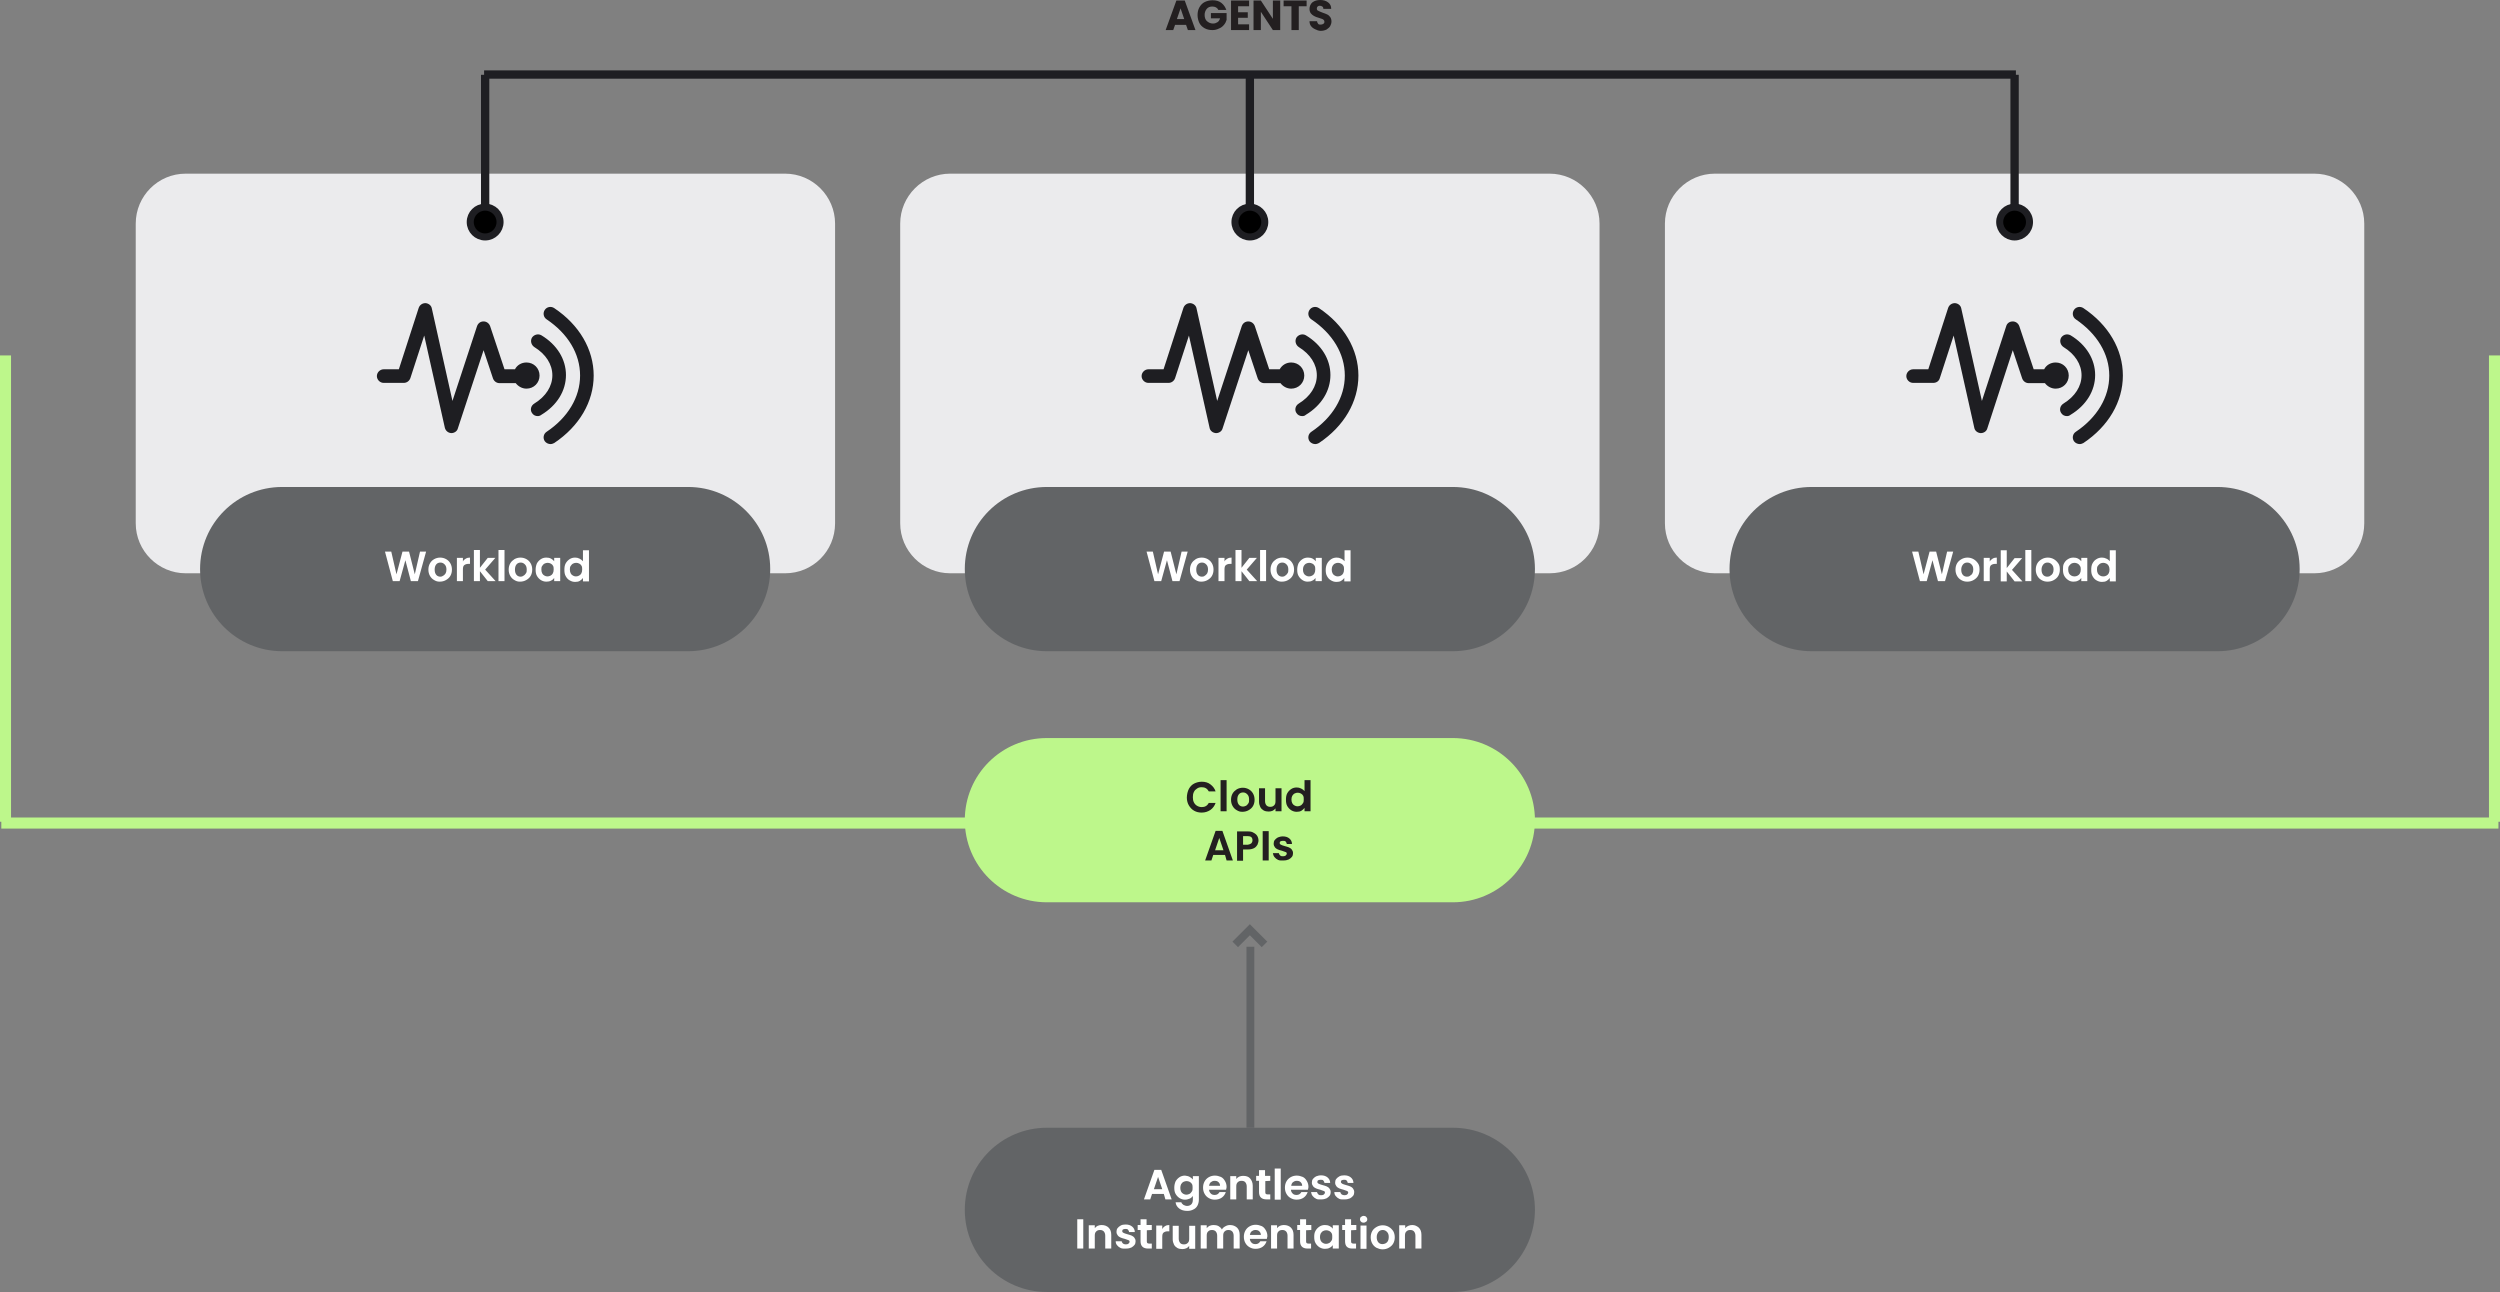
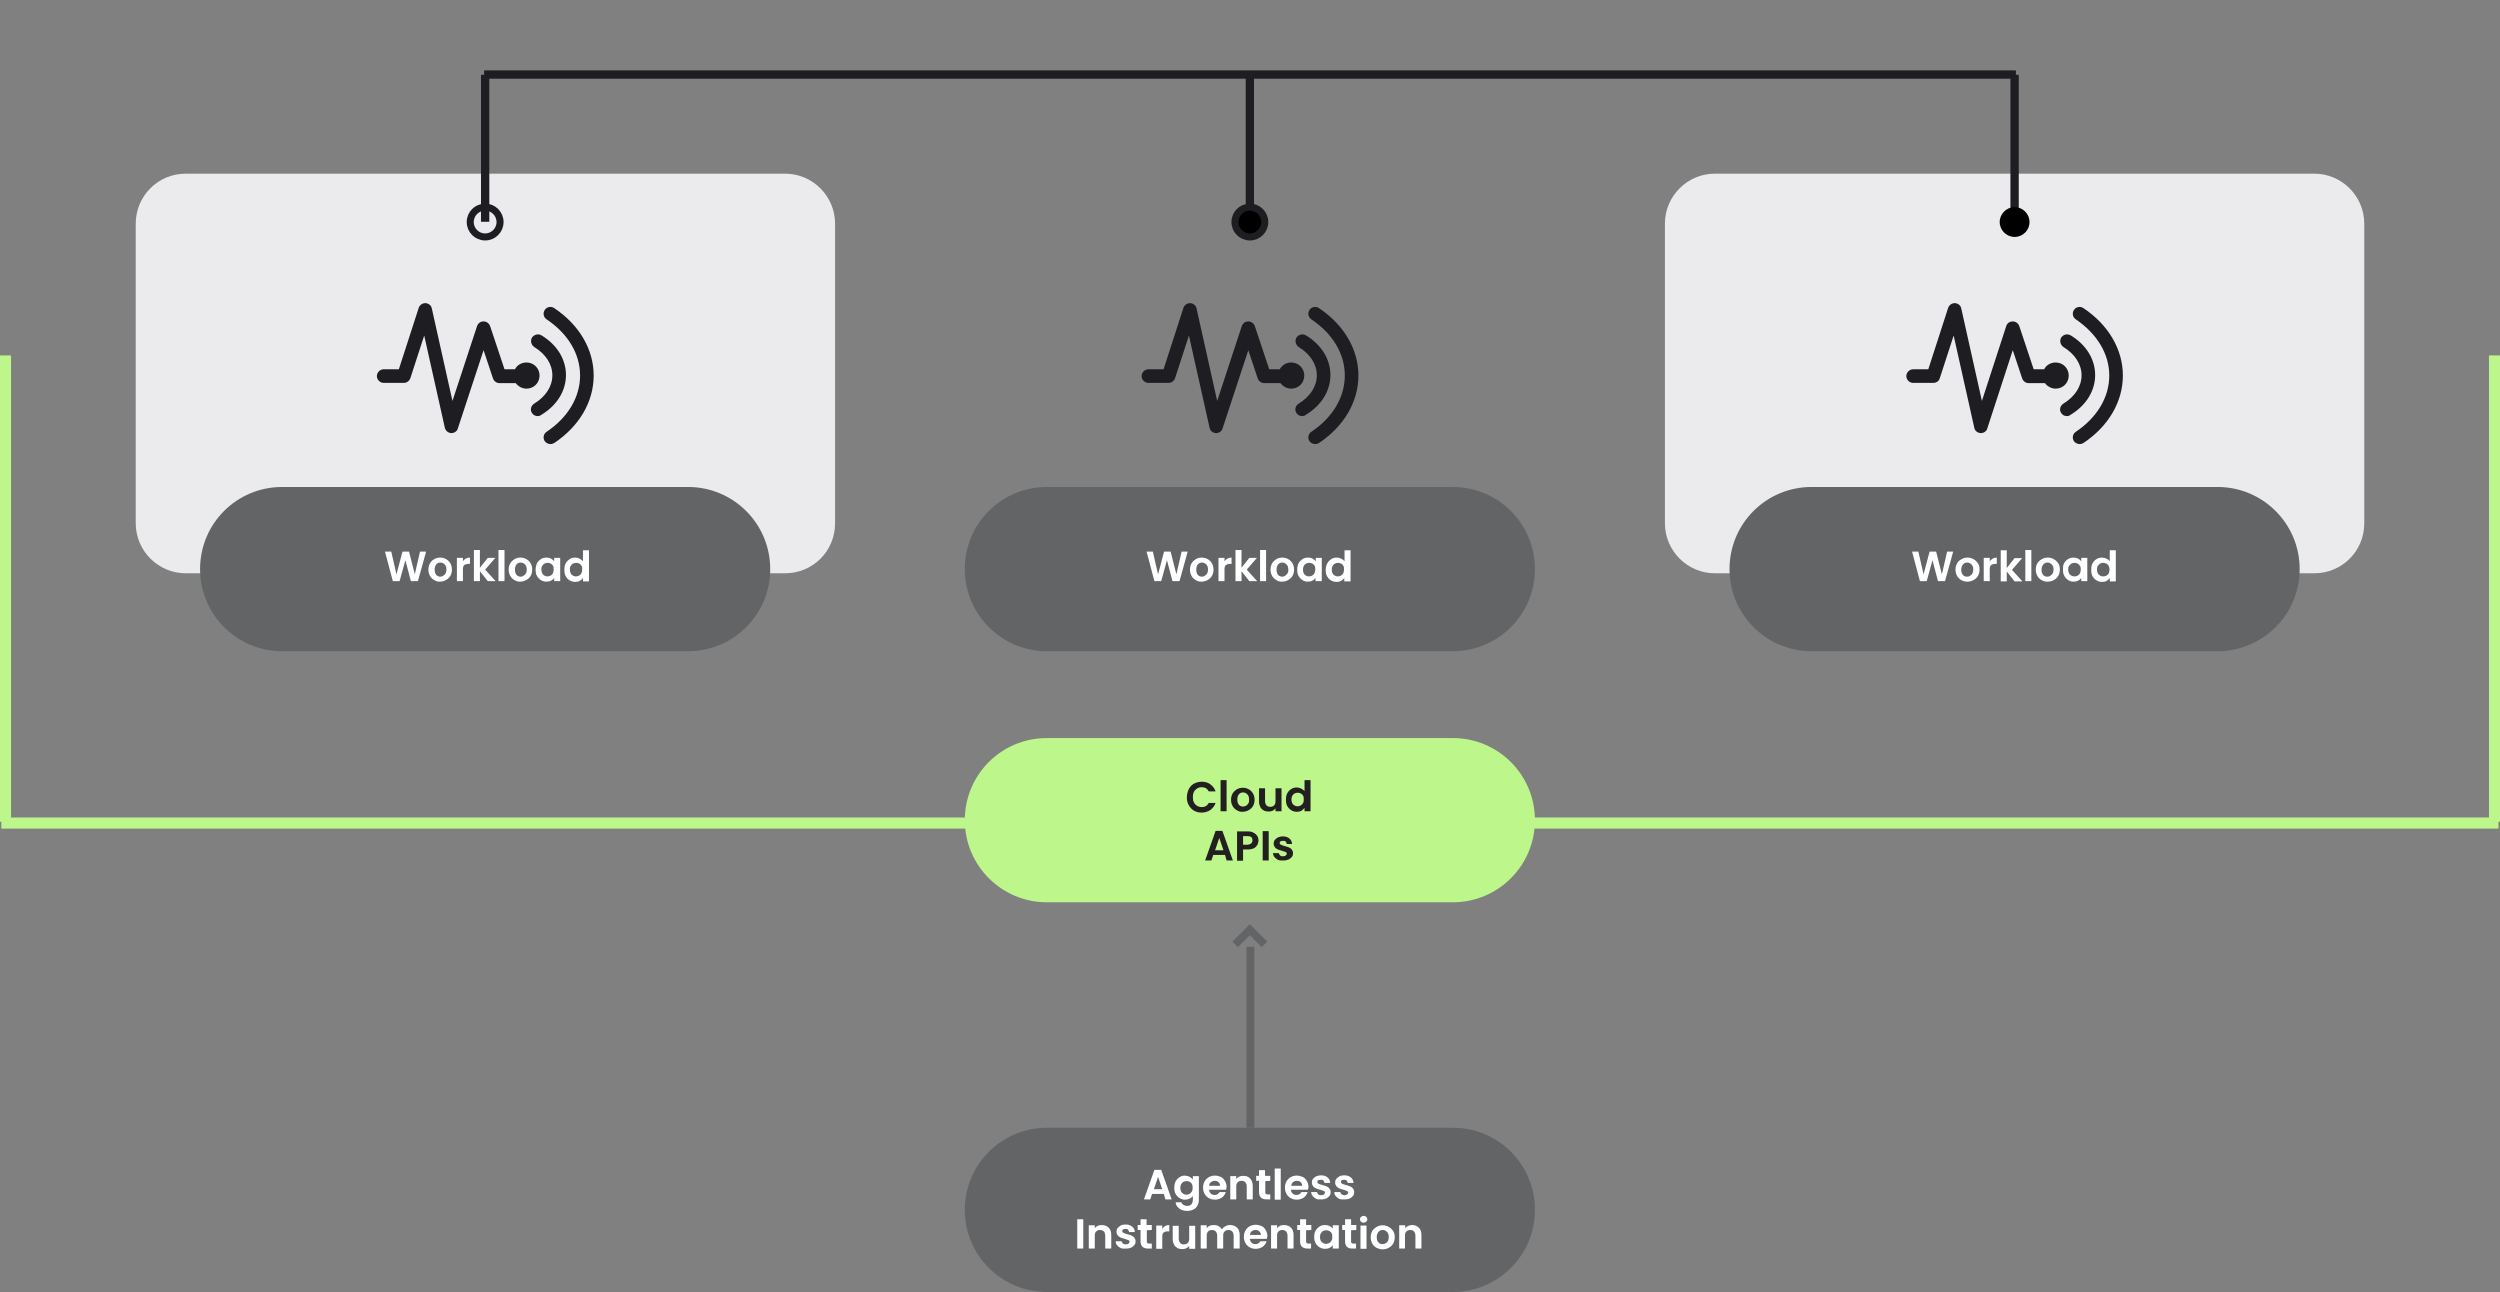
<svg xmlns="http://www.w3.org/2000/svg" xml:space="preserve" id="Layer_2_00000013900228971527271950000003775746284795586217_" width="955.9" height="494" x="0" y="0" style="enable-background:new 0 0 955.9 494" version="1.1">
  <rect width="100%" height="100%" fill="#808080" stroke="none" />
  <style>.st2{fill:#ebebed}.st3{fill:#1e1e22}.st4{fill:#626466}.st7{fill:none;stroke:#1e1e22;stroke-width:2.69;stroke-miterlimit:10}.st8{fill:#fff}.st9{fill:#231f20}</style>
  <g id="Layer_1-2">
    <path d="M2.1 314.2V135.9m951.7 178.3V135.9M.5 314.7h954.8" style="fill:none;stroke:#bdf78b;stroke-width:4.24;stroke-miterlimit:10" />
    <path d="M555.5 345H400.3c-17.3 0-31.4-14-31.4-31.4s14-31.4 31.4-31.4h155.2c17.3 0 31.4 14 31.4 31.4S572.8 345 555.5 345" style="fill:#bdf78b" />
-     <path d="M363.3 66.4h229.2c10.5 0 19.1 8.6 19.1 19.1v114.6c0 10.6-8.5 19.1-19.1 19.1H363.3c-10.5 0-19.1-8.6-19.1-19.1V85.5c0-10.5 8.6-19.1 19.1-19.1" class="st2" />
    <path d="M497.9 159.1c-.9 0-1.7-.4-2.2-1.2-.8-1.2-.4-2.8.9-3.6 4.4-2.7 6.9-6.6 6.9-10.8s-2.5-8.1-6.9-10.8c-1.2-.8-1.6-2.4-.9-3.6.8-1.2 2.4-1.6 3.6-.9 6 3.6 9.4 9.2 9.4 15.2s-3.4 11.6-9.4 15.2c-.4.4-.9.5-1.4.5m-32.9 6.5h-.1c-1.2-.1-2.2-.9-2.4-2l-7.9-35.3-5.3 16.3c-.4 1.1-1.4 1.8-2.5 1.8h-7.7c-1.4 0-2.6-1.2-2.6-2.6s1.2-2.6 2.6-2.6h5.8l7.6-23.5c.4-1.1 1.4-1.8 2.6-1.8 1.2.1 2.2.9 2.4 2l7.9 35.4 9.4-28.6c.4-1.1 1.3-1.8 2.5-1.8 1.1 0 2.1.7 2.5 1.8l5.5 16.5h4c.9-1.6 2.5-2.6 4.4-2.6 2.8 0 5 2.2 5 5s-2.2 5-5 5c-1.7 0-3.2-.9-4.1-2.1h-6.2c-1.1 0-2.1-.7-2.5-1.8l-3.6-10.8-9.9 30.1c-.3.9-1.3 1.6-2.4 1.6m37.9 4.2c-.8 0-1.7-.4-2.2-1.1-.8-1.2-.5-2.8.7-3.6 8.1-5.4 12.8-13.2 12.8-21.5s-4.6-16-12.8-21.5c-1.2-.8-1.5-2.4-.7-3.6.8-1.2 2.4-1.5 3.6-.7 9.6 6.4 15.1 15.8 15.1 25.8s-5.5 19.4-15.1 25.8c-.4.2-.9.4-1.4.4" class="st3" />
    <path d="M555.5 249H400.3c-17.3 0-31.4-14-31.4-31.4s14-31.4 31.4-31.4h155.2c17.3 0 31.4 14 31.4 31.4S572.8 249 555.5 249" class="st4" />
    <path d="M655.7 66.4h229.2c10.5 0 19.1 8.6 19.1 19.1v114.6c0 10.6-8.5 19.1-19.1 19.1H655.7c-10.5 0-19.1-8.6-19.1-19.1V85.5c0-10.5 8.6-19.1 19.1-19.1" class="st2" />
    <path d="M790.3 159.1c-.9 0-1.7-.4-2.2-1.2-.8-1.2-.4-2.8.9-3.6 4.4-2.7 6.9-6.6 6.9-10.8s-2.5-8.1-6.9-10.8c-1.2-.8-1.6-2.4-.9-3.6.8-1.2 2.3-1.6 3.6-.9 6 3.6 9.4 9.2 9.4 15.2s-3.4 11.6-9.4 15.2c-.5.4-.9.5-1.4.5m-32.9 6.5h-.1c-1.2-.1-2.2-.9-2.4-2l-7.9-35.3-5.3 16.3c-.3 1.1-1.3 1.8-2.5 1.8h-7.7c-1.4 0-2.6-1.2-2.6-2.6s1.2-2.6 2.6-2.6h5.8l7.6-23.5c.4-1.1 1.4-1.8 2.6-1.8 1.2.1 2.2.9 2.4 2l7.9 35.4 9.3-28.6c.3-1.1 1.3-1.8 2.5-1.8 1.1 0 2.1.7 2.5 1.8l5.5 16.5h4c.8-1.6 2.5-2.6 4.4-2.6 2.8 0 5 2.2 5 5s-2.2 5-5 5c-1.7 0-3.2-.9-4.1-2.1h-6.2c-1.1 0-2.1-.7-2.5-1.8l-3.6-10.8-9.8 30.1c-.3.9-1.3 1.6-2.4 1.6m37.8 4.2c-.8 0-1.7-.4-2.2-1.1-.8-1.2-.5-2.8.7-3.6 8.1-5.4 12.8-13.2 12.8-21.5s-4.7-16-12.8-21.5c-1.2-.8-1.5-2.4-.7-3.6.8-1.2 2.4-1.5 3.6-.7 9.6 6.4 15.1 15.8 15.1 25.8s-5.5 19.4-15.1 25.8c-.4.2-.9.4-1.4.4" class="st3" />
    <path d="M847.9 249H692.7c-17.3 0-31.4-14-31.4-31.4s14-31.4 31.4-31.4h155.2c17.3 0 31.4 14 31.4 31.4S865.2 249 847.9 249" class="st4" />
    <path d="M71 66.4h229.2c10.5 0 19.1 8.6 19.1 19.1v114.6c0 10.6-8.5 19.1-19.1 19.1H71c-10.5 0-19.1-8.6-19.1-19.1V85.5c0-10.5 8.5-19.1 19.1-19.1" class="st2" />
    <path d="M205.6 159.1c-.9 0-1.7-.4-2.2-1.2-.8-1.2-.4-2.8.9-3.6 4.4-2.7 6.9-6.6 6.9-10.8s-2.5-8.1-6.9-10.8c-1.2-.8-1.6-2.4-.9-3.6.8-1.2 2.4-1.6 3.6-.9 6 3.6 9.4 9.2 9.4 15.2S213 155 207 158.6c-.5.4-1 .5-1.4.5m-33 6.5h-.1c-1.2-.1-2.1-.9-2.4-2l-7.9-35.3-5.3 16.3c-.4 1.1-1.4 1.8-2.5 1.8h-7.7c-1.4 0-2.6-1.2-2.6-2.6s1.2-2.6 2.6-2.6h5.8l7.6-23.5c.4-1.1 1.4-1.8 2.6-1.8 1.2.1 2.2.9 2.4 2l7.9 35.4 9.4-28.6c.4-1.1 1.3-1.8 2.5-1.8 1.1 0 2.1.7 2.5 1.8l5.5 16.5h4c.8-1.6 2.5-2.6 4.4-2.6 2.8 0 5 2.2 5 5s-2.2 5-5 5c-1.7 0-3.2-.9-4.1-2.1H191c-1.1 0-2.1-.7-2.5-1.8l-3.6-10.8L175 164c-.3.9-1.3 1.6-2.4 1.6m37.9 4.2c-.8 0-1.7-.4-2.2-1.1-.8-1.2-.5-2.8.7-3.6 8.1-5.4 12.8-13.2 12.8-21.5s-4.6-16-12.8-21.5c-1.2-.8-1.5-2.4-.7-3.6.8-1.2 2.4-1.5 3.6-.7 9.6 6.4 15.1 15.8 15.1 25.8s-5.5 19.4-15.1 25.8c-.4.2-.9.4-1.4.4" class="st3" />
    <path d="M263.1 249H107.9c-17.3 0-31.4-14-31.4-31.4s14-31.4 31.4-31.4h155.2c17.3 0 31.4 14 31.4 31.4S280.4 249 263.1 249" class="st4" />
    <path d="m472.3 361.1 5.6-5.6 5.6 5.6m-5.4 70.1V362" style="fill:none;stroke:#626466;stroke-width:3;stroke-miterlimit:10" />
    <path d="M400.3 494h155.2c17.3 0 31.4-14 31.4-31.4s-14-31.4-31.4-31.4H400.3c-17.3 0-31.4 14-31.4 31.4S383 494 400.3 494" class="st4" />
    <path d="M477.9 28.6v56.2m292.4-56.2v56.2M185.5 28.6v56.2m585.3-56.3H185.1" style="fill:none;stroke:#1e1e22;stroke-width:3.18;stroke-miterlimit:10" />
-     <path d="M191.3 84.9c0 3.2-2.6 5.7-5.7 5.7s-5.7-2.6-5.7-5.7 2.6-5.7 5.7-5.7 5.7 2.5 5.7 5.7" />
    <circle cx="185.5" cy="84.9" r="5.7" class="st7" />
    <path d="M483.6 84.9c0 3.2-2.6 5.7-5.7 5.7s-5.7-2.6-5.7-5.7 2.6-5.7 5.7-5.7 5.7 2.5 5.7 5.7" />
    <circle cx="477.9" cy="84.9" r="5.7" class="st7" />
    <path d="M776 84.9c0 3.2-2.6 5.7-5.7 5.7s-5.7-2.6-5.7-5.7 2.6-5.7 5.7-5.7 5.7 2.5 5.7 5.7" />
-     <path d="M776 84.9c0 3.2-2.6 5.7-5.7 5.7s-5.7-2.6-5.7-5.7 2.6-5.7 5.7-5.7 5.7 2.5 5.7 5.7z" class="st7" />
    <path d="m162.9 211-3.1 11.2h-2.7l-2.1-8-2.2 8h-2.6l-3-11.3h2.4l2 8.7 2.3-8.7h2.5l2.2 8.7 2-8.7h2.3v.1zM166 221.8c-.7-.4-1.2-.9-1.6-1.6s-.6-1.5-.6-2.4.2-1.7.6-2.4.9-1.2 1.6-1.6 1.5-.6 2.3-.6 1.6.2 2.3.6 1.2.9 1.6 1.6.6 1.5.6 2.4-.2 1.7-.6 2.4c-.4.7-1 1.2-1.7 1.6-.7.4-1.5.6-2.4.6s-1.4-.2-2.1-.6zm3.5-1.7c.4-.2.6-.5.9-.9.2-.4.3-.9.3-1.4 0-.9-.2-1.5-.7-2s-1-.7-1.6-.7-1.2.2-1.6.7c-.4.5-.6 1.1-.6 2s.2 1.5.6 2c.4.5 1 .7 1.6.7.4 0 .7-.1 1.1-.4zM178.1 213.6c.5-.3 1-.4 1.6-.4v2.4h-.6c-.7 0-1.2.2-1.6.5-.4.3-.5.9-.5 1.7v4.4h-2.3v-8.9h2.3v1.4c.2-.5.6-.8 1.1-1.1zM186.5 222.2l-3-3.8v3.8h-2.3v-11.9h2.3v6.8l3-3.8h2.9l-3.9 4.5 4 4.4h-3zM192.9 210.3v11.9h-2.3v-11.9h2.3zM196.7 221.8c-.7-.4-1.2-.9-1.6-1.6s-.6-1.5-.6-2.4.2-1.7.6-2.4c.4-.7 1-1.2 1.6-1.6.7-.4 1.5-.6 2.3-.6s1.6.2 2.3.6 1.2.9 1.6 1.6.6 1.5.6 2.4-.2 1.7-.6 2.4c-.4.7-1 1.2-1.7 1.6-.7.4-1.5.6-2.4.6s-1.4-.2-2.1-.6zm3.5-1.7c.4-.2.6-.5.9-.9s.3-.9.3-1.4c0-.9-.2-1.5-.7-2s-1-.7-1.6-.7-1.2.2-1.6.7c-.4.5-.6 1.1-.6 2s.2 1.5.6 2 1 .7 1.6.7c.4 0 .7-.1 1.1-.4zM205.3 215.4c.4-.7.9-1.2 1.5-1.6.6-.4 1.3-.6 2.1-.6.7 0 1.2.1 1.8.4.5.3.9.6 1.2 1v-1.3h2.3v8.9h-2.3V221c-.3.4-.7.8-1.2 1-.5.3-1.1.4-1.8.4-.8 0-1.4-.2-2.1-.6-.6-.4-1.1-.9-1.5-1.6-.4-.7-.5-1.5-.5-2.4s.2-1.7.5-2.4zm6.2 1c-.2-.4-.5-.7-.9-.9-.4-.2-.8-.3-1.2-.3s-.8.1-1.2.3c-.4.2-.6.5-.9.9s-.3.9-.3 1.4.1 1 .3 1.4c.2.4.5.7.9.9.4.2.7.3 1.1.3s.8-.1 1.2-.3.7-.5.9-.9.3-.9.3-1.4 0-1-.2-1.4zM216.3 215.4c.4-.7.9-1.2 1.5-1.6.6-.4 1.3-.6 2.1-.6.6 0 1.1.1 1.7.4s.9.6 1.3 1v-4.2h2.3v11.9h-2.3V221c-.3.4-.7.8-1.2 1.1s-1.1.4-1.8.4c-.8 0-1.4-.2-2.1-.6s-1.1-.9-1.5-1.6c-.4-.7-.5-1.5-.5-2.4s.1-1.8.5-2.5zm6.1 1c-.2-.4-.5-.7-.9-.9-.4-.2-.8-.3-1.2-.3s-.8.1-1.2.3c-.4.2-.6.5-.9.9s-.3.9-.3 1.4.1 1 .3 1.4c.2.4.5.7.9.9.4.2.7.3 1.1.3s.8-.1 1.2-.3.7-.5.9-.9.3-.9.3-1.4 0-1-.2-1.4zM454.1 211l-3.1 11.2h-2.7l-2.1-8-2.2 8h-2.6l-3-11.3h2.4l2 8.7 2.3-8.7h2.5l2.2 8.7 2-8.7h2.3v.1zM457.2 221.8c-.7-.4-1.2-.9-1.6-1.6-.4-.7-.6-1.5-.6-2.4s.2-1.7.6-2.4 1-1.2 1.6-1.6 1.5-.6 2.3-.6 1.6.2 2.3.6c.7.4 1.2.9 1.6 1.6s.6 1.5.6 2.4-.2 1.7-.6 2.4-1 1.2-1.7 1.6c-.7.4-1.5.6-2.4.6s-1.4-.2-2.1-.6zm3.5-1.7c.4-.2.6-.5.9-.9.2-.4.3-.9.3-1.4 0-.9-.2-1.5-.7-2s-1-.7-1.6-.7-1.2.2-1.6.7c-.4.5-.6 1.1-.6 2s.2 1.5.6 2c.4.5 1 .7 1.6.7.4 0 .8-.1 1.1-.4zM469.3 213.6c.5-.3 1-.4 1.6-.4v2.4h-.6c-.7 0-1.2.2-1.6.5-.4.3-.5.9-.5 1.7v4.4h-2.3v-8.9h2.3v1.4c.2-.5.6-.8 1.1-1.1zM477.7 222.2l-3-3.8v3.8h-2.3v-11.9h2.3v6.8l3-3.8h2.9l-3.9 4.5 4 4.4h-3zM484.1 210.3v11.9h-2.3v-11.9h2.3zM488 221.8c-.7-.4-1.2-.9-1.6-1.6-.4-.7-.6-1.5-.6-2.4s.2-1.7.6-2.4 1-1.2 1.6-1.6c.7-.4 1.5-.6 2.3-.6s1.6.2 2.3.6 1.2.9 1.6 1.6.6 1.5.6 2.4-.2 1.7-.6 2.4-1 1.2-1.7 1.6c-.7.4-1.5.6-2.4.6s-1.5-.2-2.1-.6zm3.4-1.7c.4-.2.6-.5.9-.9s.3-.9.3-1.4c0-.9-.2-1.5-.7-2s-1-.7-1.6-.7-1.2.2-1.6.7c-.4.5-.6 1.1-.6 2s.2 1.5.6 2 1 .7 1.6.7c.4 0 .8-.1 1.1-.4zM496.5 215.4c.4-.7.9-1.2 1.5-1.6.6-.4 1.3-.6 2.1-.6.7 0 1.2.1 1.8.4.5.3.9.6 1.2 1v-1.3h2.3v8.9H503V221c-.3.4-.7.8-1.2 1-.5.3-1.1.4-1.8.4-.8 0-1.4-.2-2-.6-.6-.4-1.1-.9-1.5-1.6-.4-.7-.5-1.5-.5-2.4s.2-1.7.5-2.4zm6.2 1c-.2-.4-.5-.7-.9-.9-.4-.2-.8-.3-1.2-.3s-.8.1-1.2.3c-.4.2-.6.5-.9.9-.2.4-.3.9-.3 1.4s.1 1 .3 1.4c.2.4.5.7.9.9.4.2.7.3 1.1.3s.8-.1 1.2-.3.7-.5.9-.9.3-.9.3-1.4 0-1-.2-1.4zM507.5 215.4c.4-.7.9-1.2 1.5-1.6.6-.4 1.3-.6 2.1-.6.6 0 1.1.1 1.7.4s1 .6 1.3 1v-4.2h2.3v11.9H514V221c-.3.4-.7.8-1.2 1.1s-1.1.4-1.8.4c-.8 0-1.4-.2-2.1-.6s-1.1-.9-1.5-1.6c-.4-.7-.5-1.5-.5-2.4s.2-1.8.6-2.5zm6.2 1c-.2-.4-.5-.7-.9-.9-.4-.2-.8-.3-1.2-.3s-.8.1-1.2.3c-.4.2-.6.5-.9.9-.2.4-.3.9-.3 1.4s.1 1 .3 1.4c.2.4.5.7.9.9.4.2.7.3 1.1.3.4 0 .8-.1 1.2-.3s.7-.5.9-.9.3-.9.3-1.4 0-1-.2-1.4z" class="st8" />
    <path d="M454.6 301.6c.5-.9 1.2-1.6 2-2s1.8-.7 2.9-.7c1.3 0 2.4.3 3.3 1s1.6 1.5 2 2.7h-2.6c-.3-.5-.6-.9-1.1-1.2s-1-.4-1.6-.4c-.7 0-1.2.1-1.8.5s-.9.7-1.2 1.3c-.3.6-.4 1.2-.4 2s.1 1.4.4 2c.3.6.7 1 1.2 1.3s1.1.5 1.8.5c.6 0 1.1-.1 1.6-.4s.8-.7 1.1-1.2h2.6c-.4 1.1-1 2-2 2.7-.9.6-2 1-3.3 1-1.1 0-2-.2-2.9-.7s-1.5-1.2-2-2-.8-1.9-.8-3 .3-2.5.8-3.4zM469 298.3v11.9h-2.3v-11.9h2.3zM472.9 309.8c-.7-.4-1.2-.9-1.6-1.6-.4-.7-.6-1.5-.6-2.4s.2-1.7.6-2.4 1-1.2 1.6-1.6c.7-.4 1.5-.6 2.3-.6s1.6.2 2.3.6 1.2.9 1.6 1.6c.4.7.6 1.5.6 2.4s-.2 1.7-.6 2.4-1 1.2-1.7 1.6-1.5.6-2.4.6-1.4-.2-2.1-.6zm3.5-1.7c.4-.2.6-.5.9-.9s.3-.9.3-1.5c0-.9-.2-1.5-.7-2s-1-.7-1.6-.7-1.2.2-1.6.7c-.4.5-.6 1.1-.6 2s.2 1.5.6 2 1 .7 1.6.7c.3 0 .7-.1 1.1-.3zM490 301.3v8.9h-2.3v-1.1c-.3.4-.7.7-1.1.9s-1 .3-1.5.3c-.7 0-1.3-.1-1.9-.4-.5-.3-1-.7-1.3-1.3-.3-.6-.5-1.3-.5-2v-5.2h2.3v4.9c0 .7.2 1.2.5 1.6.4.4.8.6 1.5.6s1.1-.2 1.5-.6c.4-.4.5-.9.5-1.6v-4.9h2.3v-.1zM492.2 303.3c.4-.7.9-1.2 1.5-1.6.6-.4 1.3-.6 2.1-.6.6 0 1.1.1 1.7.4s1 .6 1.3 1v-4.2h2.3v11.9h-2.3v-1.3c-.3.4-.7.8-1.2 1.1-.5.3-1.1.4-1.8.4-.8 0-1.4-.2-2.1-.6-.6-.4-1.1-.9-1.5-1.6s-.5-1.5-.5-2.4.1-1.8.5-2.5zm6.1 1c-.2-.4-.5-.7-.9-.9s-.8-.3-1.2-.3-.8.1-1.2.3c-.4.2-.6.5-.9.9-.2.4-.3.9-.3 1.4s.1 1 .3 1.4.5.7.9.9.7.3 1.1.3.8-.1 1.2-.3.6-.5.9-.9.3-.9.3-1.4 0-1-.2-1.4zM468.4 326.9h-4.5l-.7 2.1h-2.4l4-11.3h2.6l4 11.3H469l-.6-2.1zm-.6-1.8-1.6-4.7-1.6 4.7h3.2zM480.8 323c-.3.5-.7 1-1.3 1.3-.6.3-1.4.5-2.3.5h-1.9v4.3H473v-11.2h4.1c.9 0 1.6.1 2.2.5.6.3 1.1.7 1.4 1.2s.5 1.1.5 1.8c0 .5-.2 1-.4 1.6zm-2.4-.5c.3-.3.5-.7.5-1.2 0-1.1-.6-1.6-1.8-1.6h-1.8v3.3h1.8c.6-.1 1-.3 1.3-.5zM485.1 317.8V329h-2.3v-11.2h2.3zM488.7 328.8c-.6-.3-1-.6-1.4-1.1s-.5-1-.6-1.5h2.3c0 .3.2.6.5.9s.7.3 1.1.3.8-.1 1-.3c.2-.2.4-.4.4-.7 0-.3-.1-.5-.4-.6s-.8-.3-1.4-.5c-.7-.2-1.2-.3-1.6-.5s-.8-.4-1.1-.8c-.3-.4-.5-.8-.5-1.4 0-.5.1-1 .4-1.4.3-.4.7-.7 1.2-1 .5-.2 1.2-.4 1.9-.4 1.1 0 1.9.3 2.5.8.6.5 1 1.2 1 2.1h-2c0-.4-.2-.6-.4-.9s-.6-.3-1.1-.3c-.4 0-.7.1-.9.2-.2.1-.3.4-.3.6 0 .3.1.5.5.7.3.2.8.3 1.4.5.6.2 1.2.3 1.6.5s.8.4 1.1.8c.3.4.5.8.5 1.4 0 .5-.1 1-.4 1.4-.3.4-.7.7-1.2 1-.5.2-1.1.4-1.9.4s-1.6.1-2.2-.2z" class="st9" />
    <path d="M445 456.5h-4.5l-.7 2.1h-2.4l4-11.3h2.6l4 11.3h-2.4l-.6-2.1zm-.6-1.8-1.6-4.7-1.6 4.7h3.2zM454.9 450c.5.3.9.6 1.2 1v-1.3h2.3v9c0 .8-.2 1.6-.5 2.2s-.8 1.2-1.5 1.5c-.7.4-1.5.6-2.4.6-1.3 0-2.3-.3-3.1-.9-.8-.6-1.3-1.4-1.4-2.4h2.2c.1.4.4.7.8 1 .4.2.9.4 1.4.4.6 0 1.2-.2 1.6-.6s.6-1 .6-1.8v-1.4c-.3.4-.7.8-1.2 1s-1.1.4-1.8.4c-.8 0-1.4-.2-2.1-.6-.6-.4-1.1-.9-1.5-1.6s-.5-1.5-.5-2.4.2-1.7.5-2.4c.4-.7.9-1.2 1.5-1.6.6-.4 1.3-.6 2.1-.6.7.1 1.3.2 1.8.5zm.9 2.8c-.2-.4-.5-.7-.9-.9s-.8-.3-1.2-.3-.8.1-1.2.3c-.4.2-.6.5-.9.9-.2.4-.3.9-.3 1.4s.1 1 .3 1.4.5.7.9.9.7.3 1.1.3.8-.1 1.2-.3.6-.5.9-.9.3-.9.3-1.4 0-1-.2-1.4zM468.8 454.9h-6.5c0 .6.3 1.1.7 1.5s.9.5 1.5.5c.8 0 1.4-.4 1.8-1.1h2.4c-.3.9-.8 1.6-1.5 2.1s-1.6.8-2.7.8c-.9 0-1.6-.2-2.3-.6s-1.2-.9-1.6-1.6c-.4-.7-.6-1.5-.6-2.4s.2-1.7.6-2.4c.4-.7.9-1.2 1.6-1.6.7-.4 1.5-.6 2.3-.6s1.6.2 2.3.5 1.2.9 1.6 1.6c.4.7.6 1.4.6 2.3-.1.5-.1.7-.2 1zm-2.3-1.5c0-.6-.2-1-.6-1.4-.4-.4-.9-.5-1.5-.5s-1 .2-1.4.5-.6.8-.7 1.4h4.2zM478 450.6c.6.7 1 1.6 1 2.8v5.2h-2.3v-4.9c0-.7-.2-1.2-.5-1.6s-.8-.6-1.5-.6-1.1.2-1.5.6c-.4.4-.5.9-.5 1.6v4.9h-2.3v-8.9h2.3v1.1c.3-.4.7-.7 1.1-.9.5-.2 1-.3 1.5-.3 1.2 0 2.1.3 2.7 1zM483.8 451.6v4.3c0 .3.1.5.2.6.1.1.4.2.7.2h1v1.9h-1.4c-1.9 0-2.9-.9-2.9-2.8v-4.3h-1.1v-1.9h1.1v-2.2h2.3v2.2h2v1.9l-1.9.1zM489.7 446.8v11.9h-2.3v-11.9h2.3zM500.1 454.9h-6.5c0 .6.3 1.1.7 1.5s.9.5 1.5.5c.8 0 1.4-.4 1.8-1.1h2.4c-.3.9-.8 1.6-1.5 2.1s-1.6.8-2.7.8c-.9 0-1.6-.2-2.3-.6s-1.2-.9-1.6-1.6c-.4-.7-.6-1.5-.6-2.4s.2-1.7.6-2.4c.4-.7.9-1.2 1.6-1.6.7-.4 1.5-.6 2.3-.6s1.6.2 2.3.5 1.2.9 1.6 1.6c.4.7.6 1.4.6 2.3-.1.5-.1.7-.2 1zm-2.2-1.5c0-.6-.2-1-.6-1.4-.4-.4-.9-.5-1.5-.5s-1 .2-1.4.5-.6.8-.7 1.4h4.2zM503.3 458.4c-.6-.3-1-.6-1.4-1.1s-.5-1-.6-1.5h2.3c0 .3.2.6.5.9s.7.3 1.1.3.8-.1 1-.3c.2-.2.4-.4.4-.7 0-.3-.1-.5-.4-.6s-.8-.3-1.4-.5c-.7-.2-1.2-.3-1.6-.5s-.8-.4-1.1-.8c-.3-.4-.5-.8-.5-1.4 0-.5.1-1 .4-1.4.3-.4.7-.7 1.2-1 .5-.2 1.2-.4 1.9-.4 1.1 0 1.9.3 2.5.8.6.5 1 1.2 1 2.1h-2.2c0-.4-.2-.6-.4-.9s-.6-.3-1.1-.3c-.4 0-.7.1-.9.2-.2.1-.3.4-.3.6 0 .3.1.5.5.7.3.2.8.3 1.4.5.6.2 1.2.3 1.6.5s.8.4 1.1.8c.3.4.5.8.5 1.4 0 .5-.1 1-.4 1.4-.3.4-.7.7-1.2 1-.5.2-1.1.4-1.9.4s-1.4.1-2-.2zM512.1 458.4c-.6-.3-1-.6-1.4-1.1s-.5-1-.5-1.5h2.3c0 .3.2.6.5.9.3.2.7.3 1.1.3s.8-.1 1-.3.4-.4.4-.7c0-.3-.2-.5-.4-.6-.3-.1-.8-.3-1.4-.5-.7-.2-1.2-.3-1.6-.5-.4-.2-.8-.4-1.1-.8-.3-.4-.5-.8-.5-1.4 0-.5.1-1 .4-1.4.3-.4.7-.7 1.2-1s1.2-.4 1.9-.4c1.1 0 1.9.3 2.5.8.6.5 1 1.2 1 2.1h-2.2c0-.4-.2-.6-.4-.9s-.6-.3-1-.3-.7.1-.9.2c-.2.1-.3.4-.3.6 0 .3.2.5.5.7s.8.3 1.4.5c.6.2 1.2.3 1.6.5s.8.4 1.1.8.5.8.5 1.4c0 .5-.1 1-.4 1.4s-.7.7-1.2 1c-.5.2-1.2.4-1.9.4s-1.6.1-2.2-.2zM414.2 466.2v11.2h-2.3v-11.2h2.3zM423.9 469.4c.7.7 1 1.6 1 2.8v5.2h-2.3v-4.9c0-.7-.2-1.2-.5-1.6-.4-.4-.8-.6-1.5-.6s-1.1.2-1.5.6c-.4.4-.5.9-.5 1.6v4.9h-2.3v-8.9h2.3v1.1c.3-.4.7-.7 1.1-.9.5-.2 1-.3 1.5-.3 1.2 0 2.1.4 2.7 1zM428.5 477.2c-.6-.3-1-.6-1.4-1.1s-.5-1-.5-1.5h2.3c0 .3.2.6.5.9.3.2.7.3 1.1.3s.8-.1 1-.3.4-.4.4-.7c0-.3-.1-.5-.4-.6-.3-.1-.8-.3-1.4-.5-.7-.2-1.2-.3-1.6-.5-.4-.2-.8-.4-1.1-.8-.3-.4-.5-.8-.5-1.4 0-.5.1-1 .4-1.4.3-.4.7-.7 1.2-1s1.2-.4 1.9-.4c1.1 0 1.9.3 2.5.8.6.5 1 1.2 1 2.1h-2.2c0-.4-.2-.6-.4-.9s-.6-.3-1-.3-.7.1-.9.2c-.2.1-.3.4-.3.6 0 .3.1.5.5.7.3.2.8.3 1.4.5.6.2 1.2.3 1.6.5s.8.4 1.1.8.5.8.5 1.4c0 .5-.1 1-.4 1.4-.3.4-.7.7-1.2 1-.5.2-1.1.4-1.9.4s-1.6.1-2.2-.2zM438.5 470.4v4.3c0 .3.1.5.2.6.1.1.4.2.7.2h1v1.9H439c-1.9 0-2.9-.9-2.9-2.8v-4.3H435v-1.9h1.1v-2.2h2.3v2.2h2v1.9l-1.9.1zM445.5 468.8c.5-.3 1-.4 1.6-.4v2.4h-.6c-.7 0-1.2.2-1.6.5-.4.3-.5.9-.5 1.7v4.5h-2.3v-8.9h2.3v1.4c.2-.5.6-.9 1.1-1.2zM457 468.6v8.9h-2.3v-1.1c-.3.4-.7.7-1.1.9-.5.2-1 .3-1.5.3-.7 0-1.3-.1-1.9-.4-.5-.3-1-.7-1.3-1.3-.3-.6-.5-1.3-.5-2v-5.2h2.3v4.9c0 .7.2 1.2.5 1.6s.8.6 1.5.6 1.1-.2 1.5-.6.5-.9.5-1.6v-4.9h2.3v-.1zM473 469.4c.7.7 1 1.6 1 2.8v5.2h-2.3v-4.9c0-.7-.2-1.2-.5-1.6-.4-.4-.8-.6-1.5-.6s-1.1.2-1.5.6-.5.9-.5 1.6v4.9h-2.3v-4.9c0-.7-.2-1.2-.5-1.6-.4-.4-.8-.6-1.5-.6s-1.1.2-1.5.6c-.4.4-.5.9-.5 1.6v4.9h-2.3v-8.9h2.3v1.1c.3-.4.7-.7 1.1-.9.5-.2 1-.3 1.5-.3.7 0 1.3.1 1.9.4.5.3 1 .7 1.3 1.3.3-.5.7-.9 1.3-1.2.5-.3 1.1-.5 1.8-.5 1.2 0 2 .4 2.7 1zM484.4 473.7h-6.5c0 .6.3 1.1.7 1.5s.9.5 1.5.5c.8 0 1.4-.4 1.8-1.1h2.4c-.3.9-.8 1.6-1.5 2.1s-1.6.8-2.7.8c-.9 0-1.6-.2-2.3-.6s-1.2-.9-1.6-1.6c-.4-.7-.6-1.5-.6-2.4s.2-1.7.6-2.4c.4-.7.9-1.2 1.6-1.6.7-.4 1.5-.6 2.3-.6s1.6.2 2.3.5 1.2.9 1.6 1.6.6 1.4.6 2.3c-.1.5-.2.8-.2 1zm-2.3-1.5c0-.6-.2-1-.6-1.4-.4-.4-.9-.5-1.5-.5s-1 .2-1.4.5-.6.8-.7 1.4h4.2zM493.6 469.4c.7.7 1 1.6 1 2.8v5.2h-2.3v-4.9c0-.7-.2-1.2-.5-1.6-.4-.4-.8-.6-1.5-.6s-1.1.2-1.5.6c-.4.4-.5.9-.5 1.6v4.9H486v-8.9h2.3v1.1c.3-.4.7-.7 1.1-.9.5-.2 1-.3 1.5-.3 1.2 0 2.1.4 2.7 1zM499.4 470.4v4.3c0 .3.1.5.2.6.1.1.4.2.7.2h1v1.9H500c-1.9 0-2.9-.9-2.9-2.8v-4.3H496v-1.9h1.1v-2.2h2.3v2.2h2v1.9l-2 .1zM503 470.6c.4-.7.9-1.2 1.5-1.6.6-.4 1.3-.6 2.1-.6.7 0 1.2.1 1.8.4s.9.6 1.2 1v-1.3h2.3v8.9h-2.3v-1.3c-.3.4-.7.8-1.2 1-.5.3-1.1.4-1.8.4-.8 0-1.4-.2-2.1-.6-.6-.4-1.1-.9-1.5-1.6s-.5-1.5-.5-2.4.1-1.6.5-2.3zm6.2 1c-.2-.4-.5-.7-.9-.9s-.8-.3-1.2-.3-.8.1-1.2.3c-.4.2-.6.5-.9.9-.2.4-.3.9-.3 1.4s.1 1 .3 1.4.5.7.9.9.7.3 1.1.3.8-.1 1.2-.3.6-.5.9-.9.3-.9.3-1.4 0-1-.2-1.4zM516.6 470.4v4.3c0 .3.1.5.2.6.1.1.4.2.7.2h1v1.9h-1.4c-1.9 0-2.8-.9-2.8-2.8v-4.3h-1.1v-1.9h1.1v-2.2h2.3v2.2h2v1.9l-2 .1zM520.4 467.1c-.3-.2-.4-.6-.4-.9s.1-.7.4-.9.6-.4 1-.4.7.1 1 .4.4.6.4.9-.1.7-.4.9c-.3.2-.6.4-1 .4s-.8-.1-1-.4zm2.1 1.5v8.9h-2.3v-8.9h2.3zM526.3 477.1c-.7-.4-1.2-.9-1.6-1.6-.4-.7-.6-1.5-.6-2.4s.2-1.7.6-2.4c.4-.7 1-1.2 1.7-1.6.7-.4 1.5-.6 2.3-.6s1.6.2 2.3.6 1.2.9 1.7 1.6c.4.7.6 1.5.6 2.4s-.2 1.7-.6 2.4-1 1.2-1.7 1.6-1.5.6-2.4.6-1.6-.3-2.3-.6zm3.5-1.7c.4-.2.7-.5.9-.9s.3-.9.3-1.5c0-.9-.2-1.5-.7-2s-1-.7-1.6-.7-1.2.2-1.6.7c-.4.5-.7 1.1-.7 2s.2 1.5.6 2 1 .7 1.6.7c.4 0 .8-.1 1.2-.3zM542.5 469.4c.7.7 1 1.6 1 2.8v5.2h-2.3v-4.9c0-.7-.2-1.2-.5-1.6s-.8-.6-1.5-.6-1.1.2-1.5.6c-.4.4-.5.9-.5 1.6v4.9H535v-8.9h2.3v1.1c.3-.4.7-.7 1.2-.9.5-.2 1-.3 1.5-.3 1 0 1.8.4 2.5 1zM746.8 211l-3.1 11.2H741l-2.1-8-2.2 8h-2.6l-3-11.3h2.4l2 8.7 2.3-8.7h2.5l2.2 8.7 2-8.7h2.3v.1zM749.9 221.8c-.7-.4-1.2-.9-1.6-1.6s-.6-1.5-.6-2.4.2-1.7.6-2.4 1-1.2 1.7-1.6 1.5-.6 2.3-.6 1.6.2 2.3.6 1.2.9 1.7 1.6.6 1.5.6 2.4-.2 1.7-.6 2.4-1 1.2-1.7 1.6c-.7.4-1.5.6-2.4.6s-1.6-.2-2.3-.6zm3.4-1.7c.4-.2.7-.5.9-.9.2-.4.3-.9.3-1.4 0-.9-.2-1.5-.7-2s-1-.7-1.6-.7-1.2.2-1.6.7c-.4.5-.7 1.1-.7 2s.2 1.5.6 2c.4.5 1 .7 1.6.7.5 0 .9-.1 1.2-.4zM761.9 213.6c.5-.3 1-.4 1.6-.4v2.4h-.6c-.7 0-1.2.2-1.6.5-.4.3-.5.9-.5 1.7v4.4h-2.3v-8.9h2.3v1.4c.2-.4.6-.8 1.1-1.1zM770.3 222.3l-3-3.8v3.8H765v-11.9h2.3v6.8l3-3.8h2.9l-3.9 4.5 4 4.4h-3zM776.7 210.3v11.9h-2.3v-11.9h2.3zM780.6 221.8c-.7-.4-1.2-.9-1.6-1.6s-.6-1.5-.6-2.4.2-1.7.6-2.4c.4-.7 1-1.2 1.7-1.6.7-.4 1.5-.6 2.3-.6s1.6.2 2.3.6 1.2.9 1.7 1.6.6 1.5.6 2.4-.2 1.7-.6 2.4-1 1.2-1.7 1.6c-.7.4-1.5.6-2.4.6s-1.6-.2-2.3-.6zm3.4-1.7c.4-.2.7-.5.9-.9s.3-.9.3-1.4c0-.9-.2-1.5-.7-2s-1-.7-1.6-.7-1.2.2-1.6.7c-.4.5-.7 1.1-.7 2s.2 1.5.6 2 1 .7 1.6.7c.5 0 .9-.1 1.2-.4zM789.2 215.4c.4-.7.8-1.2 1.5-1.6.6-.4 1.3-.6 2.1-.6.7 0 1.2.1 1.8.4.5.3.9.6 1.2 1v-1.3h2.3v8.9h-2.3V221c-.3.4-.7.8-1.2 1-.5.3-1.1.4-1.8.4-.8 0-1.4-.2-2-.6-.6-.4-1.1-.9-1.5-1.6-.4-.7-.5-1.5-.5-2.4s0-1.7.4-2.4zm6.1 1c-.2-.4-.5-.7-.9-.9-.4-.2-.8-.3-1.2-.3s-.8.1-1.2.3c-.3.2-.6.5-.9.9s-.3.9-.3 1.4.1 1 .3 1.4c.2.4.5.7.9.9.4.2.7.3 1.2.3s.8-.1 1.2-.3.7-.5.9-.9.3-.9.3-1.4 0-1-.3-1.4zM800.1 215.4c.4-.7.8-1.2 1.5-1.6.6-.4 1.3-.6 2.1-.6.6 0 1.1.1 1.7.4.5.2 1 .6 1.3 1v-4.2h2.3v11.9h-2.3V221c-.3.4-.7.8-1.2 1.1s-1.1.4-1.8.4c-.8 0-1.4-.2-2.1-.6s-1.1-.9-1.5-1.6c-.4-.7-.5-1.5-.5-2.4s.1-1.8.5-2.5zm6.2 1c-.2-.4-.5-.7-.9-.9-.4-.2-.8-.3-1.2-.3s-.8.1-1.2.3c-.3.2-.6.5-.9.9s-.3.9-.3 1.4.1 1 .3 1.4c.2.4.5.7.9.9.4.2.7.3 1.2.3s.8-.1 1.2-.3.7-.5.9-.9.3-.9.3-1.4-.1-1-.3-1.4z" class="st8" />
-     <path d="M453.5 9.5h-4.2l-.7 2h-2.9L449.8.2h3.2l4.1 11.3h-2.9l-.7-2zm-.7-2.2-1.4-4.1-1.4 4.1h2.8zM465.8 3.7c-.2-.4-.5-.7-.9-.9-.4-.2-.8-.3-1.4-.3-.9 0-1.6.3-2.1.9s-.8 1.4-.8 2.3c0 1 .3 1.9.9 2.4s1.3.9 2.3.9c.7 0 1.2-.2 1.7-.5s.8-.8 1-1.5H463V5h6v2.6c-.2.7-.5 1.3-1 1.9-.5.6-1.1 1.1-1.9 1.4-.8.4-1.6.6-2.5.6-1.1 0-2.1-.2-3-.7-.9-.5-1.6-1.2-2-2s-.7-1.9-.7-3 .2-2.1.7-3c.5-.9 1.2-1.6 2-2s1.9-.7 3-.7c1.4 0 2.5.3 3.4 1s1.5 1.6 1.9 2.7h-3.1v-.1zM473.4 2.4v2.3h3.7v2.1h-3.7v2.5h4.2v2.2h-6.9V.2h6.9v2.2h-4.2zM489.5 11.5h-2.8l-4.6-7v7h-2.8V.2h2.8l4.6 7v-7h2.8v11.3zM499.6.2v2.2h-3v9.1h-2.8V2.4h-3V.2h8.8zM502.9 11.2c-.7-.3-1.2-.7-1.6-1.2-.4-.5-.6-1.2-.6-1.9h2.9c0 .4.2.7.4 1s.6.3 1 .3.7-.1 1-.3.4-.4.4-.8c0-.3-.1-.5-.3-.7s-.4-.3-.7-.4c-.3-.1-.7-.2-1.2-.4-.7-.2-1.3-.4-1.8-.7s-.9-.6-1.2-1c-.3-.4-.5-1-.5-1.7 0-1 .4-1.9 1.1-2.5.8-.6 1.8-.9 3-.9s2.2.3 3 .9 1.2 1.4 1.2 2.5h-3c0-.4-.1-.7-.4-.9s-.6-.3-1-.3c-.3 0-.6.1-.8.3-.2.2-.3.4-.3.8s.2.7.5.8c.3.2.9.4 1.6.7.7.2 1.3.5 1.8.7s.9.6 1.2 1c.3.4.5 1 .5 1.7s-.2 1.2-.5 1.8c-.3.5-.8.9-1.4 1.3-.6.3-1.4.5-2.2.5s-1.5-.3-2.1-.6z" class="st9" />
  </g>
</svg>